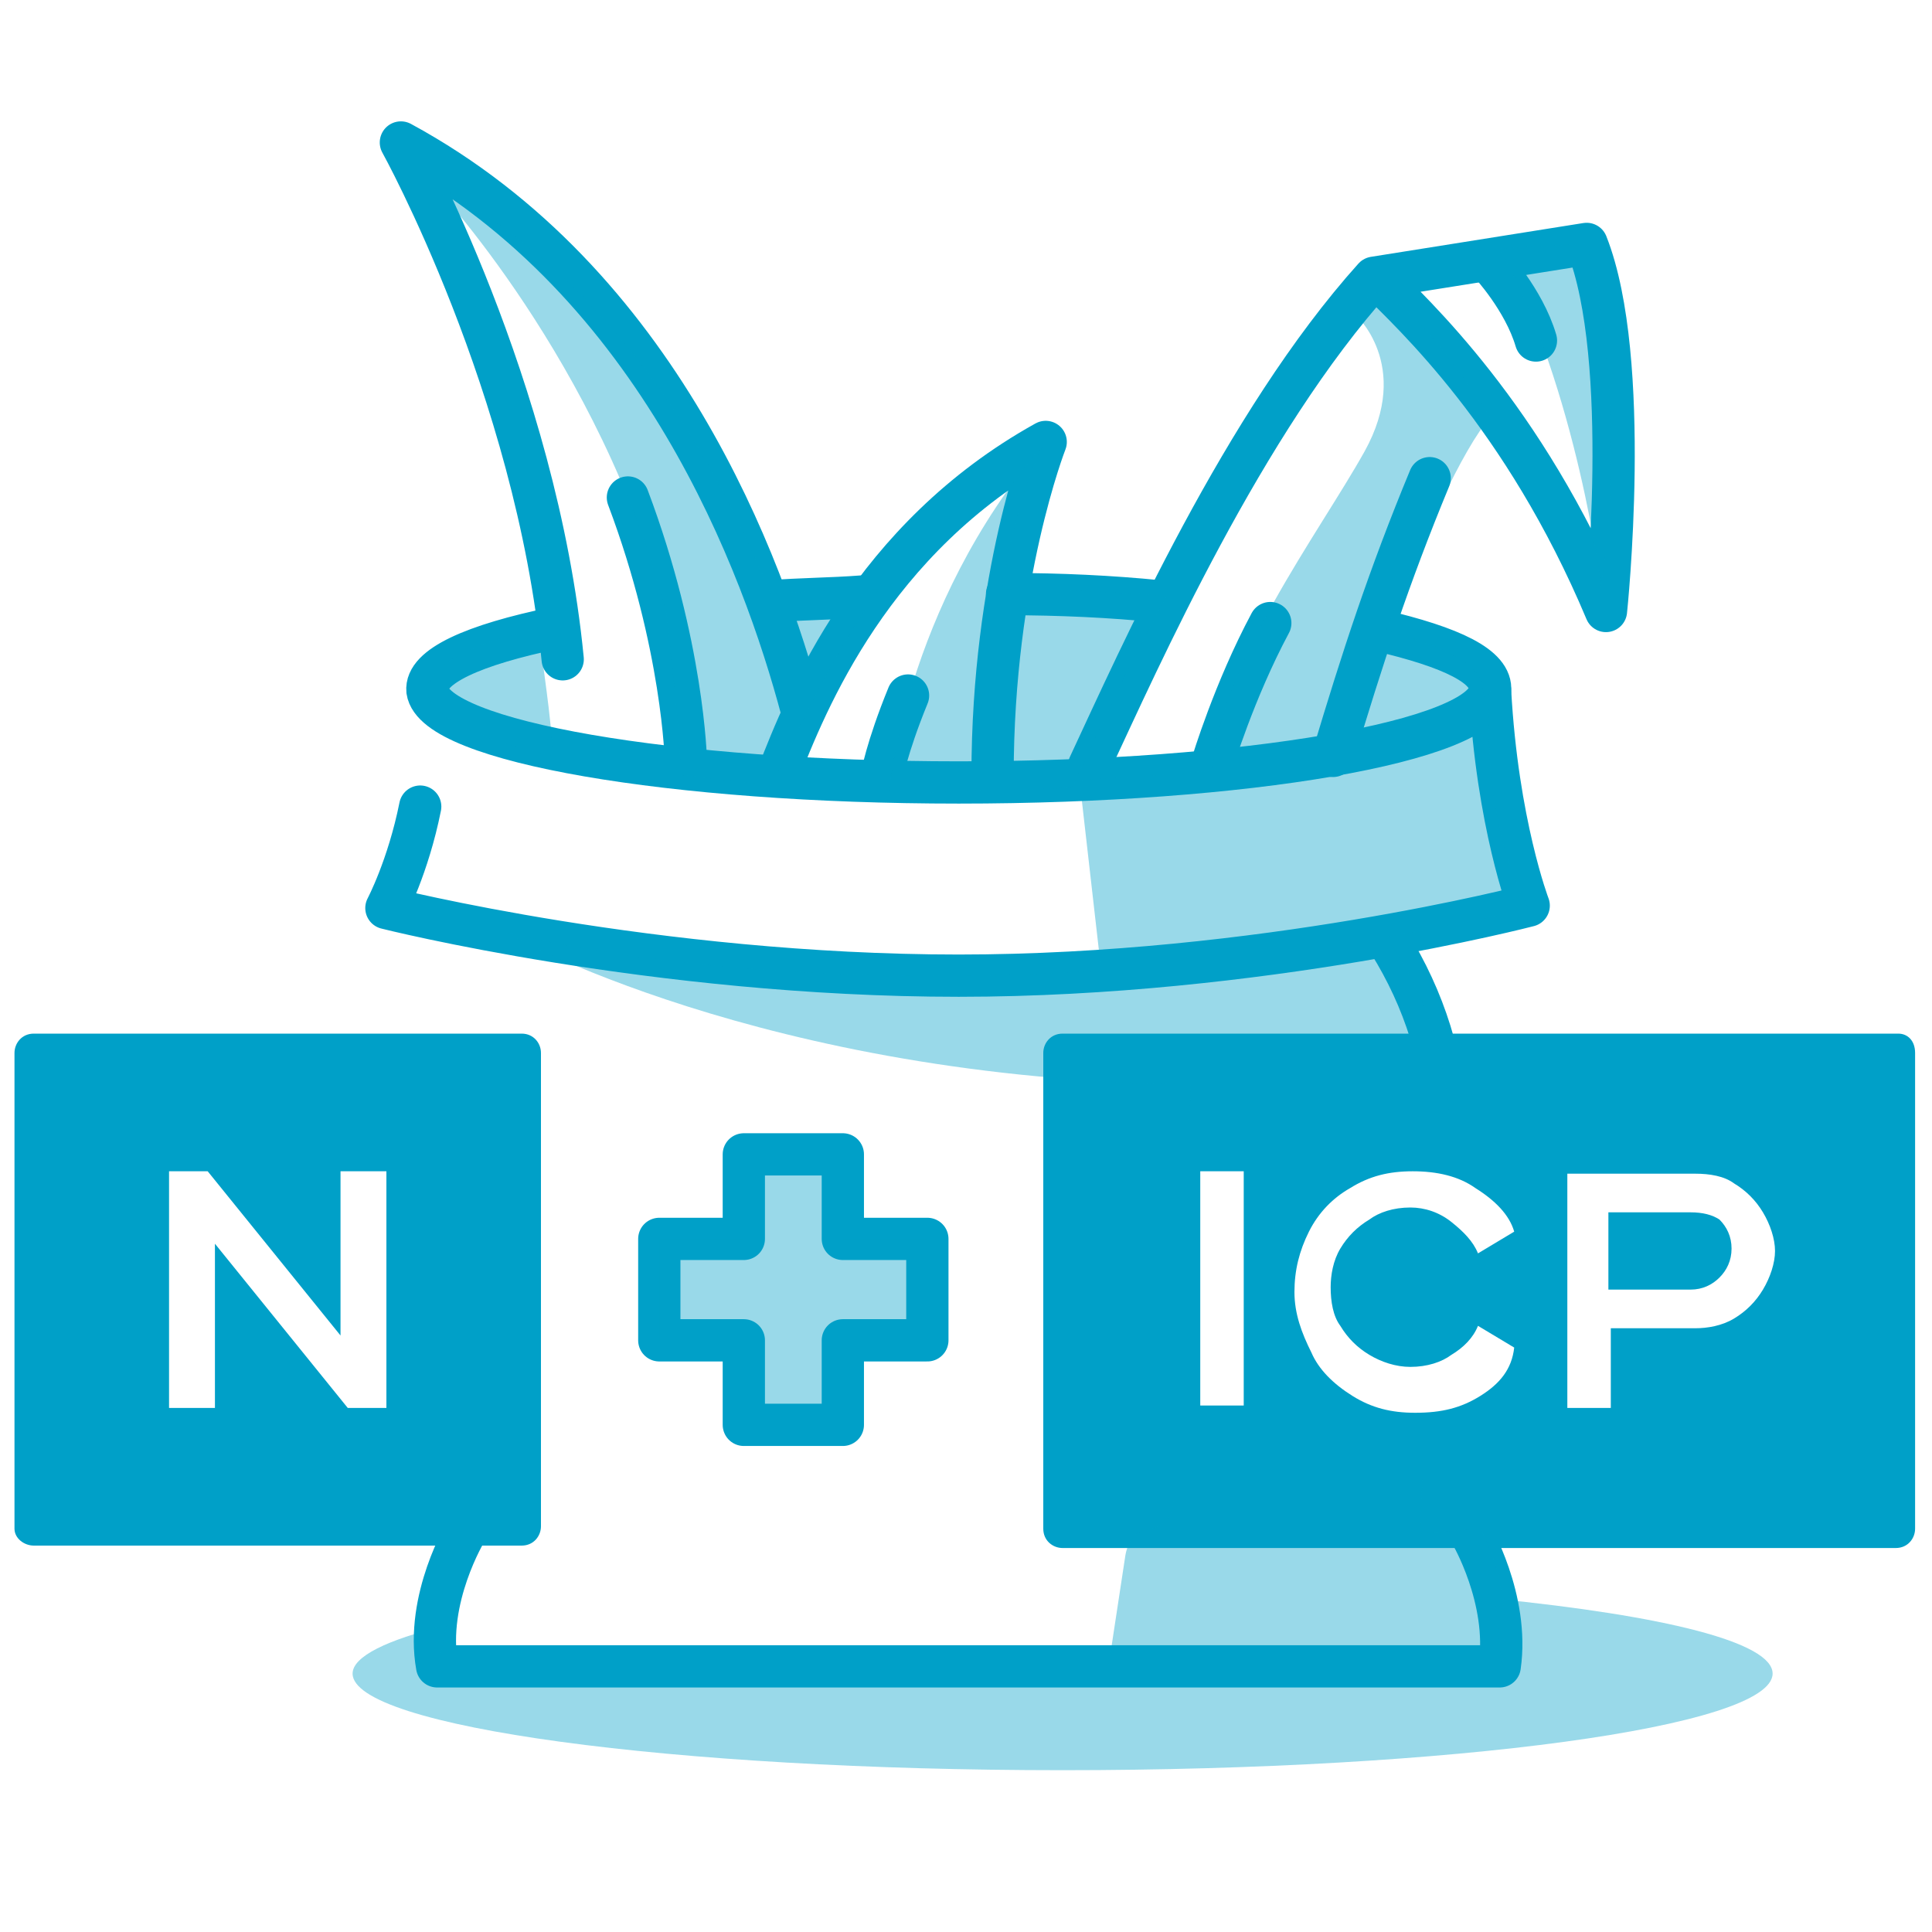
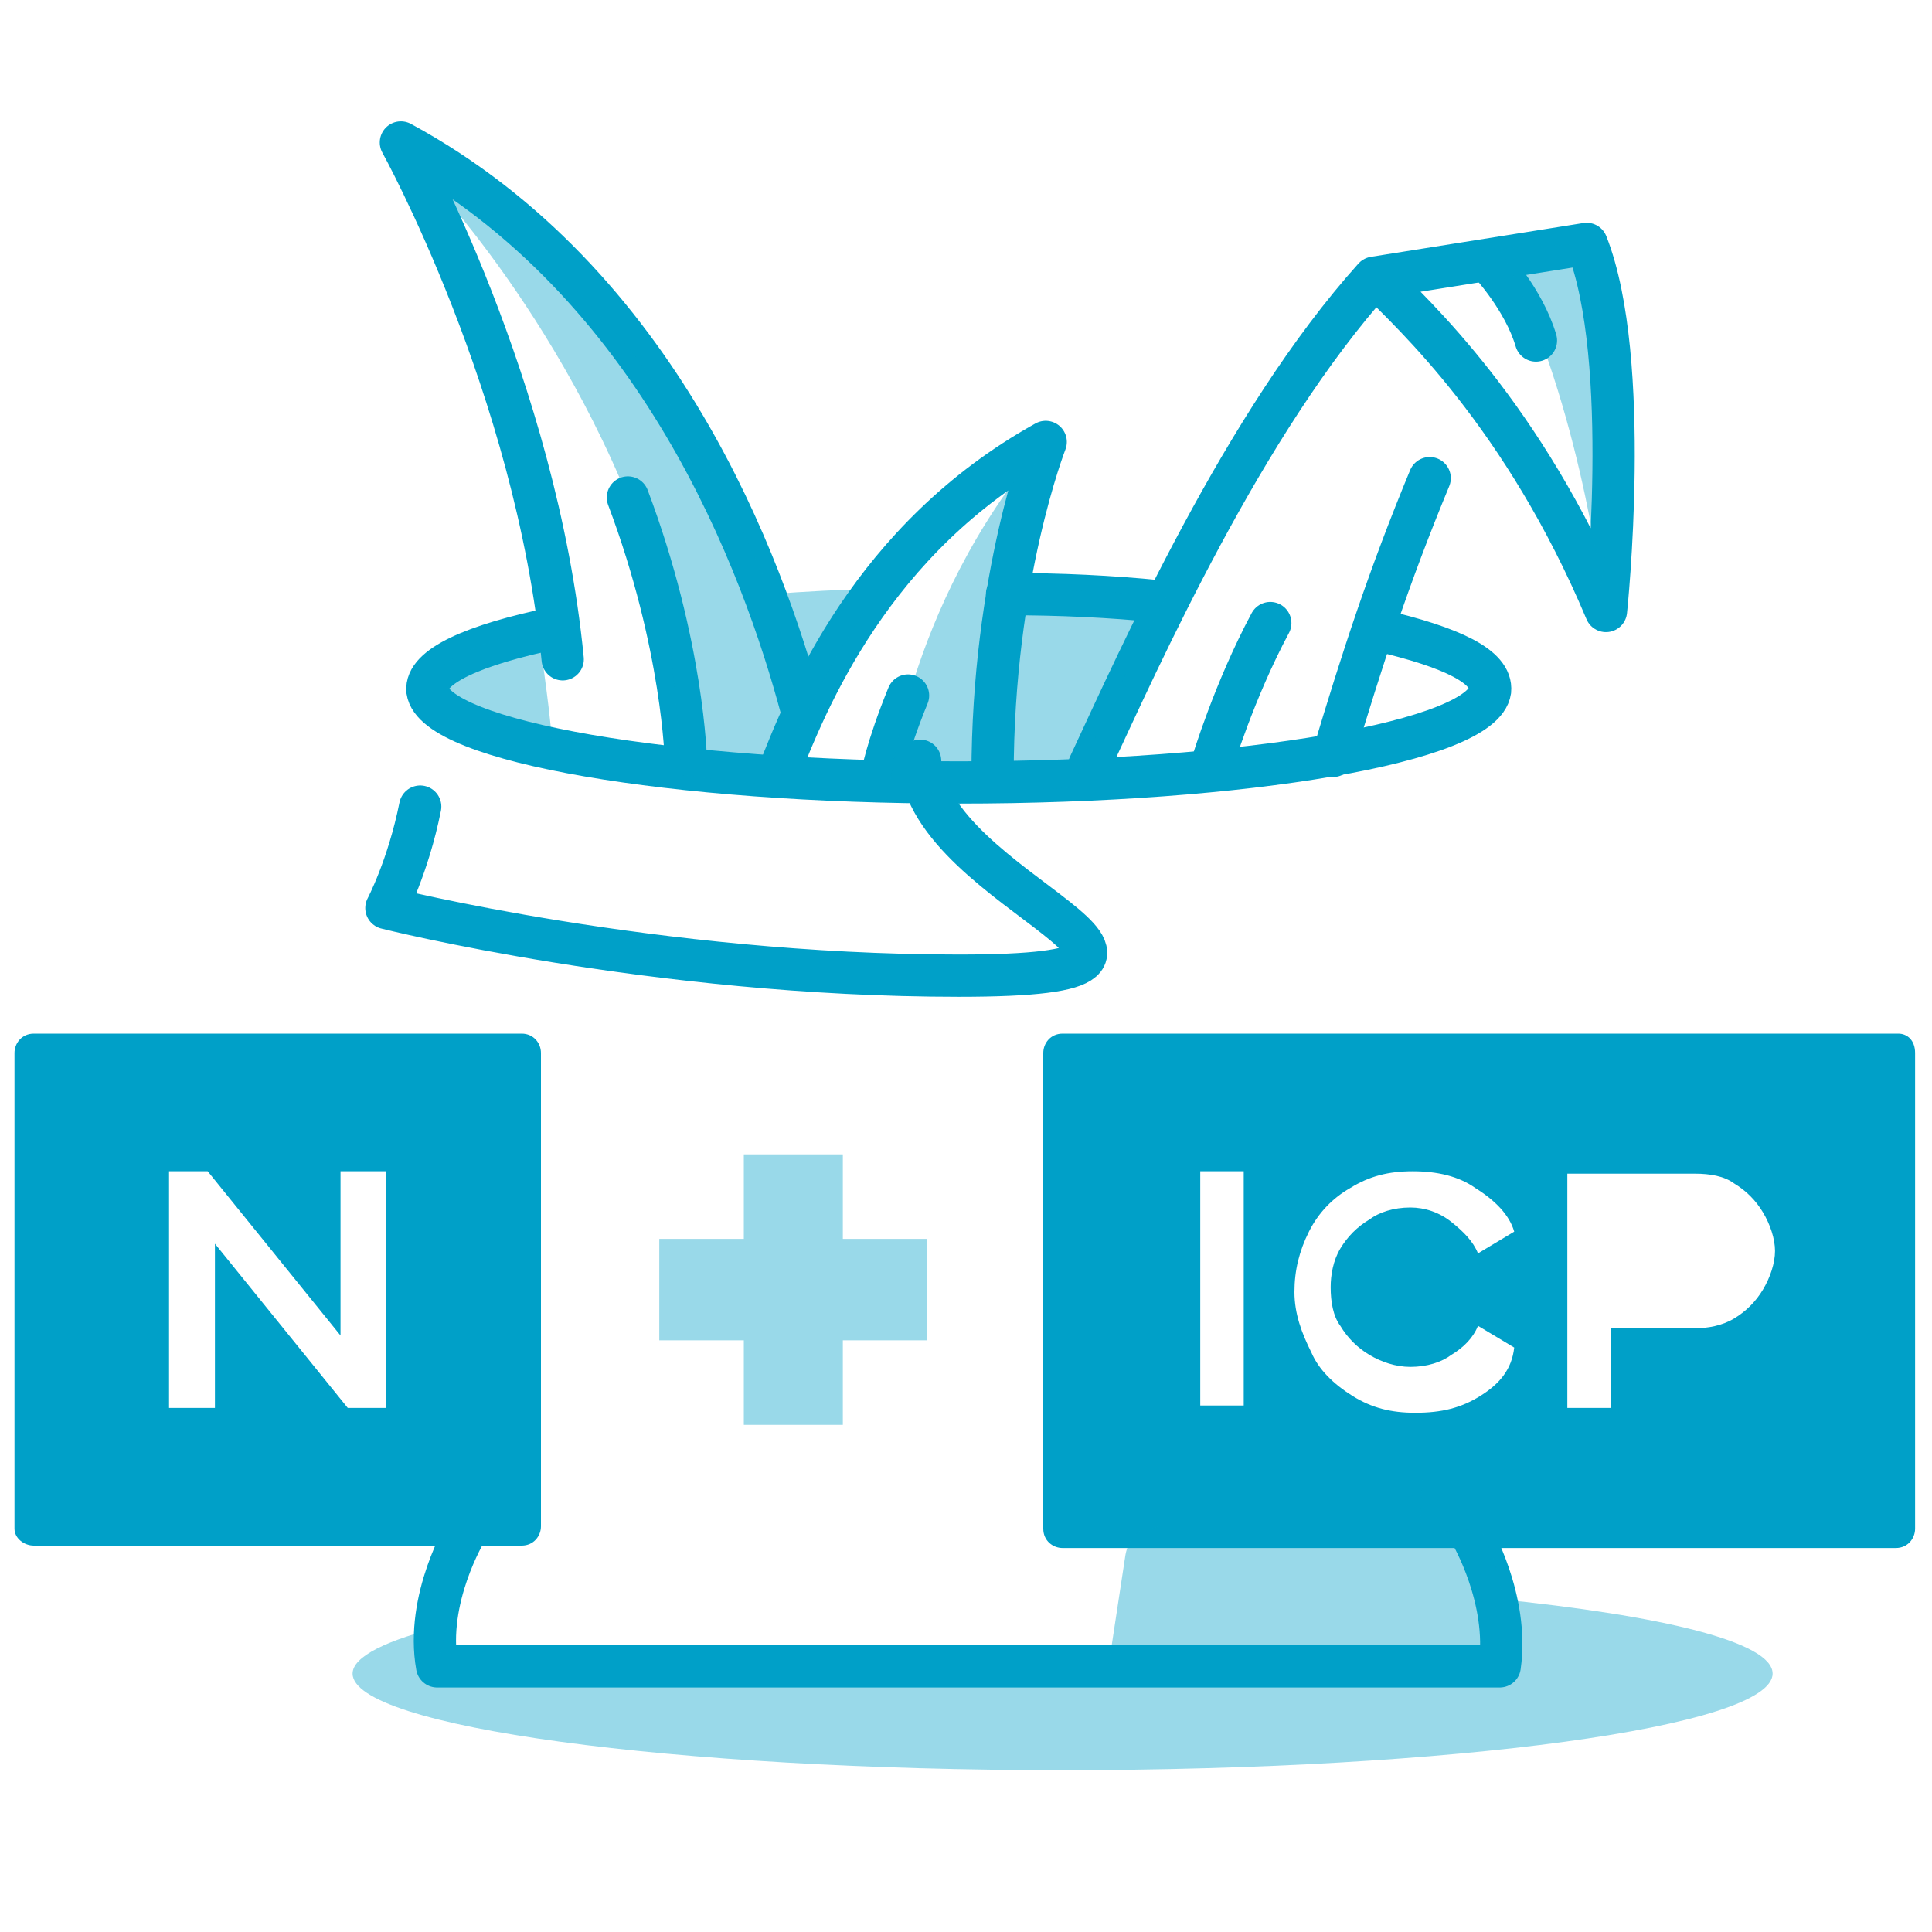
<svg xmlns="http://www.w3.org/2000/svg" version="1.1" id="Layer_1" x="0px" y="0px" viewBox="0 0 80 80" style="enable-background:new 0 0 80 80;" xml:space="preserve">
  <style type="text/css">
	.st0{fill:none;stroke:#00A0C8;stroke-width:1.75;stroke-linecap:round;stroke-linejoin:round;stroke-miterlimit:10;}
	.st1{opacity:0.4;fill:#00A0C8;enable-background:new    ;}
	.st2{fill:#00A0C8;}
</style>
  <g>
    <g>
-       <polygon class="st0" points="38.4,51.3 34.9,51.3 34.9,47.8 30.8,47.8 30.8,51.3 27.3,51.3 27.3,55.5 30.8,55.5 30.8,59 34.9,59     34.9,55.5 38.4,55.5   " />
      <polygon class="st1" points="38.4,51.3 34.9,51.3 34.9,47.8 30.8,47.8 30.8,51.3 27.3,51.3 27.3,55.5 30.8,55.5 30.8,59 34.9,59     34.9,55.5 38.4,55.5   " />
    </g>
    <g>
-       <path class="st2" d="M70,50.2h-3.4v3.2H70c0.5,0,0.9-0.2,1.2-0.5c0.3-0.3,0.5-0.7,0.5-1.2c0-0.5-0.2-0.9-0.5-1.2    C70.9,50.3,70.5,50.2,70,50.2z" />
      <path class="st2" d="M78.6,42.8H44c-0.5,0-0.8,0.4-0.8,0.8v19.7c0,0.5,0.4,0.8,0.8,0.8h34.5c0.5,0,0.8-0.4,0.8-0.8V43.6    C79.3,43.1,79,42.8,78.6,42.8z M51.5,58.2h-1.8v-9.7h1.8V58.2z M61.3,57.8c-0.8,0.5-1.6,0.7-2.7,0.7c-1,0-1.8-0.2-2.6-0.7    s-1.4-1.1-1.7-1.8c-0.4-0.8-0.7-1.6-0.7-2.5s0.2-1.7,0.6-2.5s1-1.4,1.7-1.8c0.8-0.5,1.6-0.7,2.6-0.7s1.9,0.2,2.6,0.7    c0.8,0.5,1.4,1.1,1.6,1.8l-1.5,0.9c-0.2-0.5-0.6-0.9-1.1-1.3C59.6,50.2,59,50,58.4,50c-0.7,0-1.3,0.2-1.7,0.5    c-0.5,0.3-0.9,0.7-1.2,1.2c-0.3,0.5-0.4,1.1-0.4,1.6c0,0.6,0.1,1.2,0.4,1.6c0.3,0.5,0.7,0.9,1.2,1.2c0.5,0.3,1.1,0.5,1.7,0.5    c0.7,0,1.3-0.2,1.7-0.5c0.5-0.3,0.9-0.7,1.1-1.2l1.5,0.9C62.6,56.7,62.1,57.3,61.3,57.8z M73,53.4c-0.3,0.5-0.7,0.9-1.2,1.2    c-0.5,0.3-1.1,0.4-1.6,0.4h-3.5v3.3h-1.8v-9.7h5.3c0.6,0,1.2,0.1,1.6,0.4c0.5,0.3,0.9,0.7,1.2,1.2c0.3,0.5,0.5,1.1,0.5,1.6    C73.5,52.3,73.3,52.9,73,53.4z" />
    </g>
    <path class="st2" d="M21.6,42.8H1.4c-0.5,0-0.8,0.4-0.8,0.8v19.7C0.6,63.7,1,64,1.4,64h20.2c0.5,0,0.8-0.4,0.8-0.8V43.6   C22.4,43.2,22.1,42.8,21.6,42.8z M16,58.3h-1.6l-5.5-6.8v6.8H7v-9.8h1.6l5.5,6.8v-6.8H16C16,48.5,16,58.3,16,58.3z" />
  </g>
  <g>
    <g>
      <g>
        <g>
          <path class="st0" d="M57.1,26.1c3,0.7,4.7,1.5,4.6,2.5c-0.3,2.1-10.1,3.8-22,3.8s-21.7-1.7-22-3.8c-0.1-1,1.9-1.9,5.3-2.6" />
          <path class="st0" d="M41.7,24.6c2.2,0,4.3,0.1,6.3,0.3" />
-           <path class="st0" d="M31.9,24.9c1.2-0.1,2.5-0.1,3.8-0.2" />
          <path class="st0" d="M60.9,63.5c0,0,1.6,2.7,1.2,5.5H18.1c-0.5-2.8,1.2-5.6,1.2-5.6" />
        </g>
-         <path class="st0" d="M59.9,46.7c-0.1-2.7-0.9-5.3-2.4-7.7" />
-         <path class="st0" d="M17.4,33.4c-0.5,2.5-1.4,4.2-1.4,4.2s11.1,2.8,23.7,2.8c12.5,0,23.6-2.9,23.6-2.9s-1.3-3.4-1.6-8.9" />
+         <path class="st0" d="M17.4,33.4c-0.5,2.5-1.4,4.2-1.4,4.2s11.1,2.8,23.7,2.8s-1.3-3.4-1.6-8.9" />
      </g>
      <path class="st0" d="M33.2,29.4c-1.6-6-5.9-17.7-16.6-23.5c0,0,5.6,10.1,6.7,21.4" />
      <path class="st0" d="M32.2,32.1c1.2-3.1,3.9-9.8,11.1-13.8c0,0-2.2,5.6-2.2,13.8" />
      <path class="st0" d="M59.2,19.8c-1.7,4.1-2.8,7.5-4,11.5" />
      <path class="st0" d="M45.1,31.7c2.1-4.5,6.4-14.2,11.8-20.2l8.8-1.4c1.9,4.8,0.8,15.2,0.8,15.2c-3.4-8.1-8-12.3-9.5-13.8" />
      <path class="st0" d="M50.2,31.6c0,0,0.9-3,2.4-5.8" />
      <path class="st0" d="M61.7,10.9c0,0,1.4,1.5,1.9,3.2" />
      <path class="st0" d="M36.5,32.2c0,0,0.2-1.2,1.1-3.4" />
      <path class="st0" d="M28.4,31.5c0,0-0.1-4.8-2.4-10.9" />
      <g>
        <path class="st1" d="M28.2,32.1c1.2,0.1,2.5,0.3,3.8,0.4c0.9-2.1,2.4-5.2,4.4-8.1c-1.6,0-3.1,0.1-4.5,0.2c-2-5-6.3-13-14-17     c0,0,7,7.4,9.7,17.8C27.8,27.4,28.1,29.7,28.2,32.1z" />
        <path class="st1" d="M40.7,32.7c1.3,0,2.5,0,3.7-0.1c0.7-1.5,2.1-4.6,3.9-7.9c-2.1-0.2-4.4-0.3-6.8-0.3c0.5-3.7,1.7-6,1.7-6     c-5.8,6.8-6.4,14.5-6.4,14.5L40.7,32.7L40.7,32.7z" />
        <path class="st1" d="M22.3,26c-2.9,0.7-4.6,1.6-4.6,2.6s2,2,5.2,2.7C22.8,29.5,22.5,27.8,22.3,26z" />
      </g>
      <path class="st1" d="M62.1,10.3l3.6-0.2c0,0,1.8,6.2,0.6,14.2C66.3,24.3,65.3,16.1,62.1,10.3z" />
    </g>
    <path class="st1" d="M73.4,69.3c0,2.2-13.2,4-29.4,4s-29.4-1.8-29.4-4c0-0.7,1.4-1.4,3.9-2l-0.4,1.8h44.1l-0.3-2.9   C68.9,66.9,73.4,68,73.4,69.3z" />
    <g>
-       <path class="st1" d="M49.2,46.4H60c-0.1-2.7-1-5.3-2.6-7.6c4.1-0.7,5.9-1.2,5.9-1.2s-2-3.2-1.6-9c-0.1,0.5-0.3,0.4-0.3-0.1    c0-0.9-1.5-1.7-4-2.4c1.4-3.6,3.2-7.6,4.3-8.8c0,0-3.2-5.2-4.9-5.2L56.1,13c0,0,2.4,2.1,0.4,5.7c-1.9,3.4-6,8.8-6.3,13.2    c-1.7,0.2-3.5,0.3-5.5,0.4l0.9,7.9c-6.4,0.4-16.2,0.4-24.7-1.6c0,0,10.7,6.1,28.4,6.3C49.3,45.2,49.3,45.7,49.2,46.4z" />
      <path class="st1" d="M58.8,63.5l0.1-2.3H48.6c0,0.4,0,0.7,0,0.9c0,0.7-0.5,1.2-1,1.2s-0.9,0.5-1,1.1l-0.7,4.6h16.3    c0.5-3.4-0.9-5.7-0.9-5.7L58.8,63.5z" />
    </g>
  </g>
</svg>